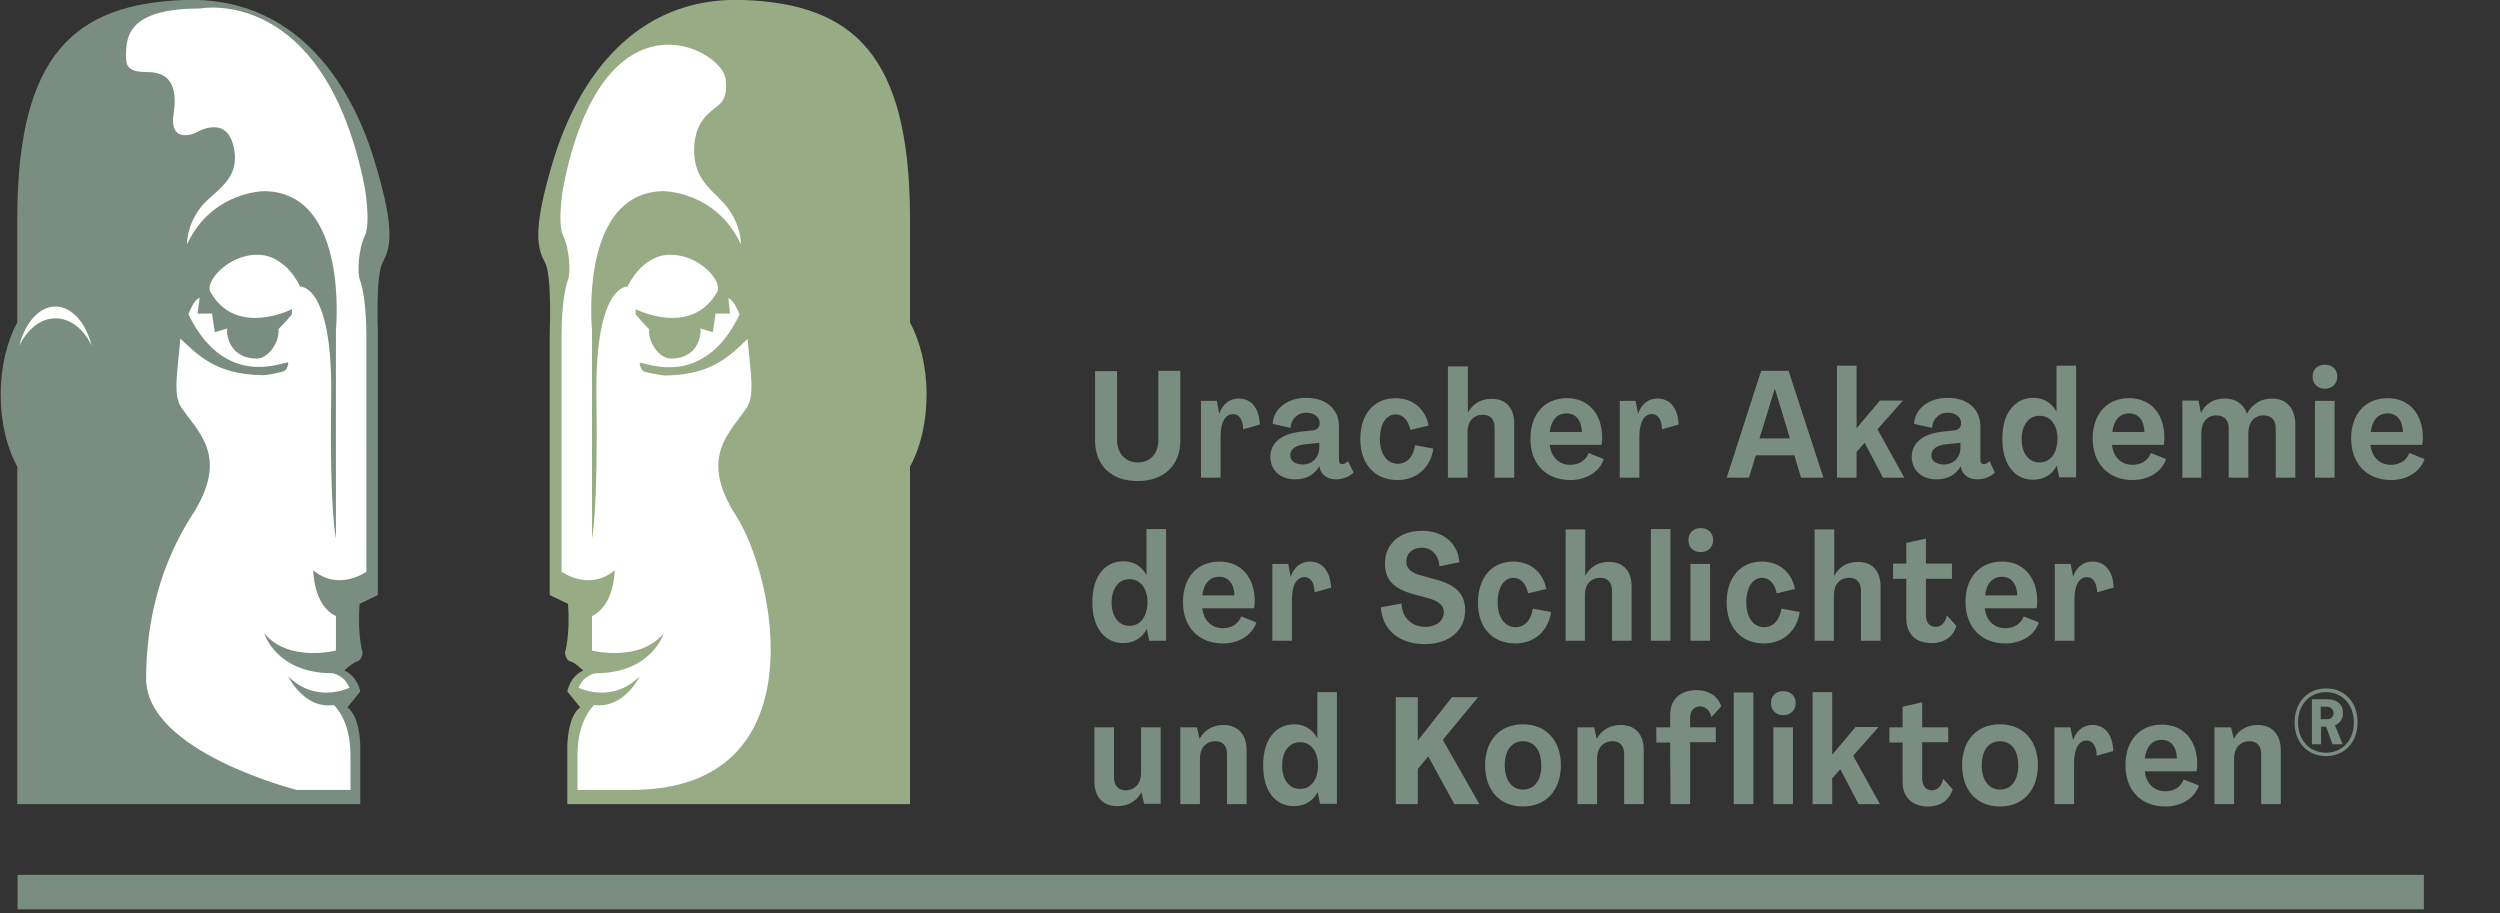
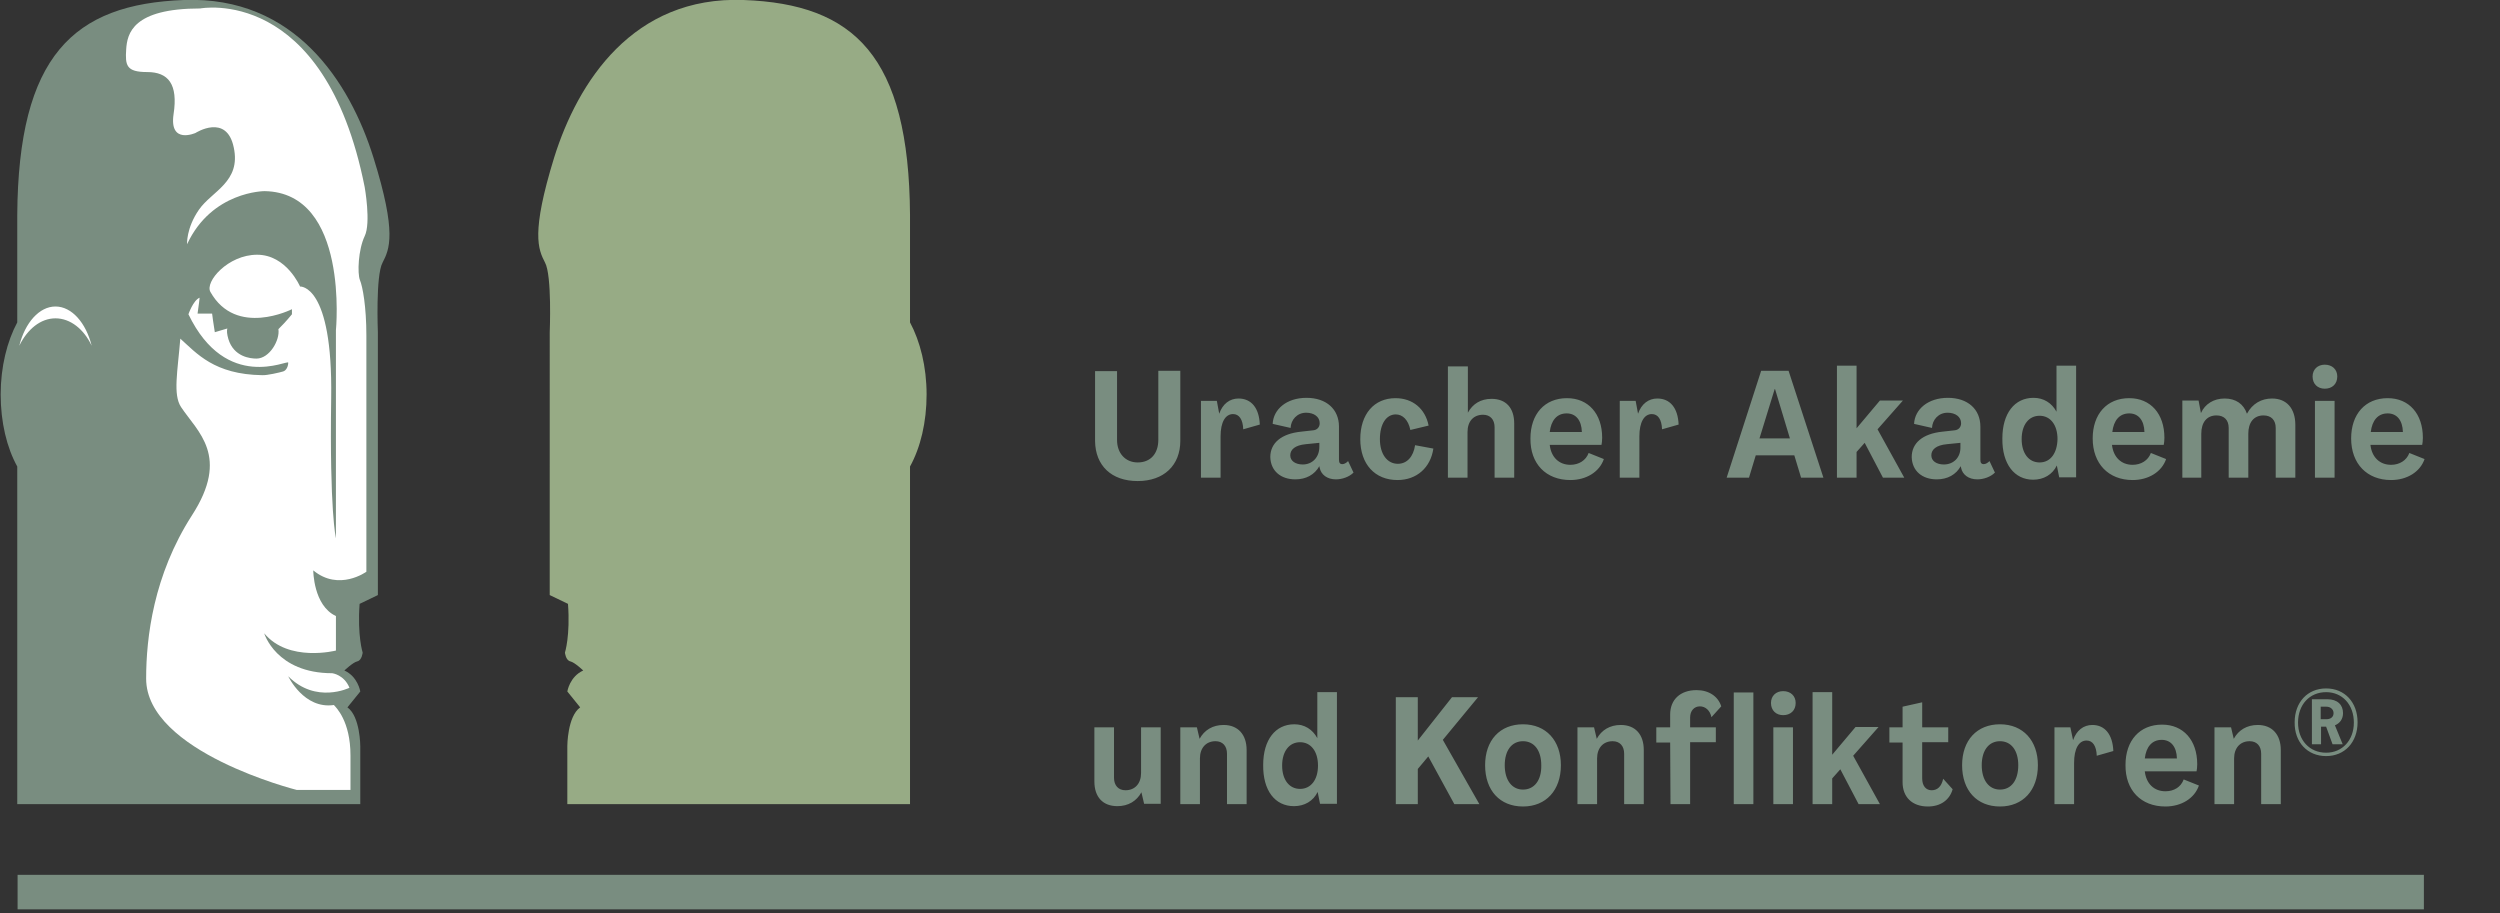
<svg xmlns="http://www.w3.org/2000/svg" version="1.1" id="Ebene_1" x="0px" y="0px" viewBox="0 0 739 269.9" style="enable-background:new 0 0 739 269.9;" xml:space="preserve">
  <rect x="0" y="0" width="739" height="269.9" fill="#333333" stroke="none" />
  <style type="text/css">
	.st0{fill:#798D80;}
	.st1{fill:#FFFFFF;}
	.st2{fill:#97AB85;}
</style>
  <g>
    <g>
      <path class="st0" d="M110.4,46.6c-7-22.4-23.3-47.8-56-46.6C21.7,1.2,5.4,16.5,5.1,63.6v31.7c-3,5.6-4.9,13.1-4.9,21.3    c0,8.2,1.8,15.7,4.9,21.3v99.8h101.4v-17.1c0,0,0-8.8-3.8-11.5l3.8-4.7c0,0-0.7-4.4-4.7-6.2c0,0,2.5-2.4,3.8-2.7    c1.4-0.3,1.6-2.6,1.6-2.6s-1.6-5-0.9-14.4l5.4-2.6V98.2c0,0-0.7-16.8,1.4-20.6C115.1,73.7,117.4,69,110.4,46.6" />
      <path class="st1" d="M107.8,69.8c1.9-3.9,0-14.5,0-14.5C95.9-4.6,59.2,2.5,59.2,2.5c-20,0-21.6,7.4-21.9,12.1    c-0.3,4.7,0,6.7,6.2,6.7c6.2,0,9.2,3.5,7.8,12.5c-1.3,9,6.5,5.5,6.5,5.5s9.2-5.9,11.3,4.3c2.2,10.2-6.5,12.9-10.3,18.4    c-3.8,5.5-3.5,10.2-3.5,10.2c7.3-15.7,22.9-15.7,22.9-15.7c25.1,0.4,21.1,41.1,21.1,41.1v61.5c0,0-1.9-7.8-1.4-41.5    c0.5-33.7-9.2-32.9-9.2-32.9s-4-9.4-12.7-9.4c-8.6,0-15.5,8-13.8,11c7.6,13.5,24.1,5.1,24.1,5.1v1.5c-1.8,2.2-3.1,3.5-4,4.4    c0.5,3.2-2.6,8.7-6.5,8.7c-1.8,0-6.7-0.5-8.3-5.8c-0.4-1.4-0.5-2.4-0.3-3.1l-3.7,1.1c-0.3-1.6-0.8-5.5-0.8-5.5h-4.3    C58.8,90.2,59,88,59,88c-1.9,0.8-3.3,4.9-3.3,4.9c11.2,23.2,29.5,13.3,29.5,14.3c0,1-0.5,2.3-1.5,2.6c-1,0.3-4.8,1.2-6.2,1.1    c-14.2-0.2-19.4-6.5-24.2-10.8c-0.8,9.8-2.2,16.5,0.2,20.2c4.9,7.4,14.6,14.5,3.2,32.1c-11.3,17.6-13.5,36-13.5,48.2    c0,21.7,44.5,32.9,44.5,32.9h15.9v-10.2c0-10.2-4.3-14.2-4.9-14.9c-8.9,1.3-13.5-8.5-13.5-8.5c8.2,8.3,18.1,3.4,18.1,3.4    c-1.6-3.9-5.1-4.3-5.1-4.3c-16.6,0-20.1-11.8-20.1-11.8c7.2,8.7,21.2,5.1,21.2,5.1v-10.2c-6.7-3.1-6.7-13.5-6.7-13.5    c7.6,6.3,15.7,0.4,15.7,0.4V99.2c0-8.6-1.1-14.5-1.9-16.4C105.6,80.8,105.9,73.8,107.8,69.8" />
      <path class="st2" d="M163.8,46.6c7-22.4,23.3-47.8,56-46.6c32.7,1.2,48.9,16.5,49.2,63.6v31.7c3,5.6,4.9,13.1,4.9,21.3    c0,8.2-1.8,15.7-4.9,21.3v99.8H167.7v-17.1c0,0,0-8.8,3.8-11.5l-3.8-4.7c0,0,0.7-4.4,4.7-6.2c0,0-2.5-2.4-3.8-2.7    c-1.4-0.3-1.6-2.6-1.6-2.6s1.6-5,0.9-14.4l-5.4-2.6V98.2c0,0,0.7-16.8-1.4-20.6C159.1,73.7,156.9,69,163.8,46.6" />
-       <path class="st1" d="M166.5,55.3c0,0-1.9,10.6,0,14.5c1.9,3.9,2.2,11,1.4,12.9c-0.8,2-1.9,7.8-1.9,16.4v69.9c0,0,8.1,5.9,15.7-0.4    c0,0,0,10.3-6.7,13.5v10.2c0,0,14,3.6,21.2-5.1c0,0-3.5,11.8-20.1,11.8c0,0-3.5,0.4-5.1,4.3c0,0,9.9,4.9,18.1-3.4    c0,0-4.6,9.7-13.5,8.5c-0.5,0.6-4.9,4.7-4.9,14.9v10.2h15.9c56,0,42.4-63.4,31-81c-11.3-17.6-1.6-24.7,3.2-32.1    c2.4-3.7,1-10.5,0.2-20.2c-4.8,4.4-10,10.6-24.2,10.8c-1.3,0-5.1-0.8-6.2-1.1c-0.9-0.3-1.5-1.6-1.5-2.6c0-1,18.4,8.9,29.5-14.3    c0,0-1.4-4.1-3.3-4.9c0,0,0.2,2.2,0.5,4.6h-4.3c0,0-0.5,3.9-0.8,5.5l-3.7-1.1c0.2,0.7,0.1,1.7-0.3,3.1c-1.6,5.4-6.5,5.8-8.3,5.8    c-3.9,0-7-5.5-6.5-8.7c-0.9-0.8-2.2-2.2-4-4.4v-1.5c0,0,16.4,8.4,24.1-5.1c1.7-3-5.1-11-13.8-11c-8.6,0-12.7,9.4-12.7,9.4    s-9.7-0.8-9.2,32.9c0.5,33.7-1.3,41.5-1.3,41.5V97.6c0,0-4-40.7,21.1-41.1c0,0,15.6,0,22.9,15.7c0,0,0.3-4.7-3.5-10.2    c-3.8-5.5-10.7-8-10.3-18.4c0.3-7.5,4.3-10.1,5.9-11.5c1.6-1.3,4.2-2.5,3.4-8.8C213.3,14.3,178.3-4.6,166.5,55.3" />
      <path class="st1" d="M16.4,94.1c4.4,0,8.4,3.2,10.7,8.1c-1.7-6.8-5.9-11.6-10.7-11.6c-4.8,0-9,4.8-10.7,11.6    C8.1,97.3,12,94.1,16.4,94.1" />
      <path class="st0" d="M686,212.6v-3.7h1.7c1.2,0,2.1,0.8,2.1,1.9c0,1.1-0.8,1.8-2.1,1.8H686z M683.3,220h2.8v-5.2h1.5l1.9,5.2h3    l-2.3-5.6c1.5-0.6,2.4-1.9,2.4-3.6c0-2.5-1.7-4.1-4.6-4.1h-4.6V220z M687.6,222.5c-4.9,0-8.3-3.7-8.3-8.9c0-5.3,3.4-9,8.3-9    c4.8,0,8.2,3.7,8.2,9C695.8,218.8,692.4,222.5,687.6,222.5 M687.6,223.5c5.5,0,9.3-4.1,9.3-10c0-5.9-3.8-10-9.3-10    c-5.5,0-9.3,4.1-9.3,10C678.2,219.4,682.1,223.5,687.6,223.5 M667.4,214.3c-3.2,0-5.7,1.5-7.1,4.1h0l-0.8-3.4h-4.9v22.7h5.8v-13.5    c0-3.1,1.8-5.1,4.6-5.1c2.1,0,3.4,1.4,3.4,3.7v14.9h5.8v-16C674.2,217.1,671.6,214.3,667.4,214.3 M634,224.2    c0.4-3.4,2.1-5.5,5-5.5c2.7,0,4.4,2,4.5,5.5H634z M640.1,238.4c4.7,0,8.6-2.4,9.9-6.2l-4.5-1.8c-0.8,2.2-2.8,3.5-5.4,3.5    c-3.4,0-5.7-2.3-6.1-5.9h15.3c0.1-0.4,0.2-1.3,0.2-2.1c0-7.1-4.1-11.7-10.4-11.7c-6.6,0-10.8,4.7-10.8,11.9    C628.2,233.6,632.9,238.4,640.1,238.4 M618.5,214.3c-2.6,0-4.7,1.6-5.7,4.5h0L612,215h-4.7v22.7h5.8v-12.2c0-4.2,1.4-6.6,3.7-6.6    c1.8,0,2.9,1.6,3,4.5l4.9-1.4C624.5,217.1,622.2,214.3,618.5,214.3 M591.2,233.4c-3.3,0-5.4-2.8-5.4-7.2c0-4.4,2.1-7.1,5.4-7.1    c3.3,0,5.4,2.7,5.4,7.1C596.6,230.7,594.5,233.4,591.2,233.4 M591.2,238.4c6.8,0,11.2-4.8,11.2-12.2c0-7.3-4.4-12.1-11.2-12.1    c-6.8,0-11.2,4.7-11.2,12.1C580,233.7,584.4,238.4,591.2,238.4 M569.9,238.4c3.7,0,6.4-1.9,7.3-5.1l-2.8-3.1    c-0.5,2.4-1.8,3.4-3.4,3.4c-1.7,0-2.8-1.3-2.8-3.5v-10.7h7.7V215h-7.7v-7.4l-5.8,1.3v6.1h-3.9v4.5h3.9v11.7    C562.4,235.6,565.2,238.4,569.9,238.4 M535.8,237.7h5.8v-7.6l2.4-2.7l5.4,10.3h6.3l-7.9-14.3l7.5-8.5h-6.8l-6.9,8.2h0v-18.5h-5.8    V237.7z M524.2,237.7h5.8V215h-5.8V237.7z M527.1,211.4c2.2,0,3.7-1.4,3.7-3.6c0-2.1-1.5-3.5-3.7-3.5c-2.1,0-3.6,1.4-3.6,3.5    C523.5,210,525,211.4,527.1,211.4 M512.5,237.7h5.8v-33h-5.8V237.7z M493.8,237.7h5.8v-18.3h7.6V215h-7.6v-2.9    c0-2,1.2-3.3,2.9-3.3c1.6,0,3,1.2,3.4,3.2l2.9-3.2c-0.9-2.9-3.6-4.8-7.3-4.8c-4.8,0-7.8,2.8-7.8,7.2v3.8h-4.1v4.5h4.1L493.8,237.7    z M479.1,214.3c-3.2,0-5.7,1.5-7.1,4.1h0l-0.8-3.4h-4.9v22.7h5.8v-13.5c0-3.1,1.8-5.1,4.6-5.1c2.1,0,3.4,1.4,3.4,3.7v14.9h5.8v-16    C485.9,217.1,483.4,214.3,479.1,214.3 M450.2,233.4c-3.3,0-5.4-2.8-5.4-7.2c0-4.4,2.1-7.1,5.4-7.1c3.3,0,5.4,2.7,5.4,7.1    C455.7,230.7,453.5,233.4,450.2,233.4 M450.2,238.4c6.8,0,11.2-4.8,11.2-12.2c0-7.3-4.4-12.1-11.2-12.1c-6.8,0-11.2,4.7-11.2,12.1    C439,233.7,443.4,238.4,450.2,238.4 M412.6,237.7h6.5v-10.4l3.1-3.7l7.7,14.1h7.4l-10.8-19l10.4-12.6h-7.7l-10.1,12.8h0v-12.8    h-6.5V237.7z M384.3,233.2c-3.2,0-5.3-2.7-5.3-6.9c0-4.2,2.1-6.9,5.3-6.9c3.2,0,5.3,2.7,5.3,6.9    C389.6,230.5,387.5,233.2,384.3,233.2 M382.5,238.3c3.1,0,5.7-1.5,7-4.2h0l0.7,3.5h5v-33h-5.8v13.6h0c-1.4-2.6-3.8-4.1-6.8-4.1    c-5.6,0-9.2,4.6-9.2,12C373.3,233.7,376.9,238.3,382.5,238.3 M361.7,214.3c-3.2,0-5.7,1.5-7.1,4.1h0l-0.8-3.4h-4.9v22.7h5.8v-13.5    c0-3.1,1.8-5.1,4.6-5.1c2.1,0,3.4,1.4,3.4,3.7v14.9h5.8v-16C368.5,217.1,365.9,214.3,361.7,214.3 M330.3,238.3    c3.2,0,5.7-1.5,7.1-4.1h0l0.8,3.4h4.9V215h-5.8v13.5c0,3.1-1.8,5.1-4.6,5.1c-2.1,0-3.4-1.4-3.4-3.7V215h-5.8v16    C323.5,235.6,326,238.3,330.3,238.3" />
-       <path class="st0" d="M618.5,166c-2.6,0-4.7,1.6-5.7,4.5h0l-0.7-3.8h-4.7v22.7h5.8v-12.2c0-4.2,1.4-6.6,3.7-6.6    c1.8,0,2.9,1.6,3,4.5l4.9-1.4C624.6,168.8,622.3,166,618.5,166 M586.8,176c0.4-3.4,2.1-5.5,5-5.5c2.7,0,4.4,2,4.5,5.5H586.8z     M592.8,190.2c4.7,0,8.6-2.4,9.9-6.2l-4.5-1.8c-0.8,2.2-2.9,3.5-5.4,3.5c-3.4,0-5.7-2.3-6.1-5.9H602c0.1-0.4,0.2-1.3,0.2-2.1    c0-7.1-4.1-11.7-10.4-11.7c-6.6,0-10.8,4.7-10.8,11.9C581,185.3,585.6,190.2,592.8,190.2 M571,190.1c3.7,0,6.4-1.9,7.3-5.1    l-2.8-3.1c-0.5,2.4-1.8,3.4-3.4,3.4c-1.7,0-2.8-1.3-2.8-3.5v-10.7h7.7v-4.5h-7.7v-7.4l-5.8,1.3v6.1h-3.9v4.5h3.9v11.7    C563.5,187.3,566.2,190.1,571,190.1 M536.3,189.4h5.8v-13.5c0-3.2,1.8-5.1,4.6-5.1c2.1,0,3.4,1.4,3.4,3.7v14.9h5.8v-16    c0-4.7-2.5-7.3-6.7-7.3c-3.2,0-5.6,1.5-7,4.1h0v-13.7h-5.8V189.4z M521.4,190.2c5.7,0,9.8-3.7,10.6-9.3l-5.4-1    c-0.5,3.4-2.5,5.5-5.1,5.5c-3.1,0-5.3-2.8-5.3-7.3s1.9-7.3,4.7-7.3c2,0,3.7,1.6,4.3,4.6l5.4-1.3c-1-5-4.7-8.1-9.8-8.1    c-6.3,0-10.4,4.7-10.4,12.1C510.4,185.5,514.7,190.2,521.4,190.2 M499.7,189.4h5.8v-22.7h-5.8V189.4z M502.7,163.2    c2.2,0,3.7-1.4,3.7-3.6c0-2.1-1.5-3.5-3.7-3.5c-2.1,0-3.6,1.4-3.6,3.5C499.1,161.8,500.5,163.2,502.7,163.2 M488,189.4h5.8v-33    H488V189.4z M462.7,189.4h5.8v-13.5c0-3.2,1.8-5.1,4.6-5.1c2.1,0,3.4,1.4,3.4,3.7v14.9h5.8v-16c0-4.7-2.5-7.3-6.7-7.3    c-3.2,0-5.6,1.5-7,4.1h0v-13.7h-5.8V189.4z M447.9,190.2c5.7,0,9.8-3.7,10.6-9.3l-5.4-1c-0.5,3.4-2.4,5.5-5.1,5.5    c-3.1,0-5.3-2.8-5.3-7.3s1.9-7.3,4.7-7.3c2,0,3.7,1.6,4.3,4.6l5.4-1.3c-1-5-4.7-8.1-9.8-8.1c-6.3,0-10.4,4.7-10.4,12.1    C436.8,185.5,441.2,190.2,447.9,190.2 M421.1,190.4c7.5,0,12-4.2,12-10c0-4.8-2.7-7.5-8.7-9.1l-4.3-1.2c-3.1-0.8-4.4-2.1-4.4-4.2    c0-2.3,1.8-4,4.6-4c2.9,0,5,2.2,5.2,5.5l5.9-1.2c-0.4-5.6-4.8-9.3-11-9.3c-6.8,0-11,4-11,9.7c0,4.7,2.5,7.4,8.3,9l4.4,1.2    c3.3,0.9,4.7,2.2,4.7,4.2c0,2.4-2.1,4.3-5.5,4.3c-3.9,0-6.9-2.7-7-6.9l-6.1,1.1C408.5,186.1,413.6,190.4,421.1,190.4 M387.2,166    c-2.6,0-4.7,1.6-5.7,4.5h0l-0.7-3.8h-4.7v22.7h5.8v-12.2c0-4.2,1.4-6.6,3.7-6.6c1.8,0,2.9,1.6,3,4.5l4.9-1.4    C393.2,168.8,390.9,166,387.2,166 M355.4,176c0.4-3.4,2.1-5.5,5-5.5c2.7,0,4.4,2,4.5,5.5H355.4z M361.5,190.2    c4.7,0,8.6-2.4,9.9-6.2l-4.5-1.8c-0.8,2.2-2.8,3.5-5.4,3.5c-3.4,0-5.7-2.3-6.1-5.9h15.3c0.1-0.4,0.2-1.3,0.2-2.1    c0-7.1-4.1-11.7-10.4-11.7c-6.6,0-10.8,4.7-10.8,11.9C349.6,185.3,354.3,190.2,361.5,190.2 M333.9,185c-3.2,0-5.3-2.7-5.3-6.9    c0-4.2,2.1-6.9,5.3-6.9c3.2,0,5.3,2.7,5.3,6.9C339.1,182.3,337.1,185,333.9,185 M332,190.1c3.1,0,5.7-1.5,7-4.2h0l0.7,3.5h5v-33    h-5.8v13.6h0c-1.4-2.6-3.8-4.1-6.8-4.1c-5.6,0-9.2,4.6-9.2,12C322.8,185.4,326.5,190.1,332,190.1" />
      <path class="st0" d="M700.8,127.7c0.4-3.4,2.1-5.5,5-5.5c2.7,0,4.4,2,4.5,5.5H700.8z M706.8,141.9c4.7,0,8.6-2.4,9.9-6.2l-4.5-1.8    c-0.8,2.2-2.9,3.5-5.4,3.5c-3.4,0-5.7-2.3-6.1-5.9h15.3c0.1-0.4,0.2-1.3,0.2-2.1c0-7.1-4.1-11.7-10.4-11.7    c-6.6,0-10.8,4.7-10.8,11.9C695,137.1,699.7,141.9,706.8,141.9 M684.3,141.2h5.8v-22.7h-5.8V141.2z M687.2,114.9    c2.2,0,3.7-1.4,3.7-3.6c0-2.1-1.5-3.5-3.7-3.5c-2.1,0-3.6,1.4-3.6,3.5C683.6,113.5,685.1,114.9,687.2,114.9 M644.9,141.2h5.8v-13    c0-3.3,1.6-5.4,4.5-5.4c2.3,0,3.6,1.4,3.6,3.7v14.7h5.8l0-13c0-3.3,1.6-5.4,4.5-5.4c2.3,0,3.6,1.4,3.6,3.7l0,14.7h5.8v-15.6    c0-4.9-2.6-7.8-6.9-7.8c-3.1,0-5.8,1.5-7.4,4.5h0c-1-2.9-3.3-4.5-6.6-4.5c-3.2,0-5.8,1.6-7,4.3h0l-0.7-3.7h-4.8V141.2z     M624.4,127.7c0.4-3.4,2.1-5.5,5-5.5c2.7,0,4.4,2,4.5,5.5H624.4z M630.4,141.9c4.7,0,8.6-2.4,9.9-6.2l-4.5-1.8    c-0.8,2.2-2.9,3.5-5.4,3.5c-3.4,0-5.7-2.3-6.1-5.9h15.3c0.1-0.4,0.2-1.3,0.2-2.1c0-7.1-4.1-11.7-10.4-11.7    c-6.6,0-10.8,4.7-10.8,11.9C618.6,137.1,623.3,141.9,630.4,141.9 M602.9,136.7c-3.2,0-5.3-2.7-5.3-6.9c0-4.2,2.1-6.9,5.3-6.9    c3.2,0,5.3,2.7,5.3,6.9C608.1,134,606.1,136.7,602.9,136.7 M601,141.8c3.1,0,5.7-1.5,7-4.2h0l0.7,3.5h5v-33h-5.8v13.6h0    c-1.4-2.6-3.8-4.1-6.8-4.1c-5.6,0-9.2,4.6-9.2,12C591.8,137.2,595.5,141.8,601,141.8 M574.6,137.3c-2.1,0-3.7-1-3.7-2.7    c0-1.7,1.4-3,4.6-3.3l4-0.4v1.2C579.6,135.2,577.5,137.3,574.6,137.3 M572.5,141.7c3.2,0,5.7-1.4,7.1-3.9h0l0.1,0.5    c0.4,2,2.2,3.4,4.8,3.4c1.8,0,3.9-0.7,5.2-2l-1.6-3.4c-0.6,0.6-1.2,0.9-1.7,0.9c-0.7,0-1-0.4-1-1.3v-9.8c0-5.1-3.7-8.5-9.6-8.5    c-5.9,0-9.8,3.4-10,7.7l5.3,1.2c0.1-2.4,1.9-4.5,4.6-4.5c2.3,0,4,1.2,4,3.1c0,1.2-0.8,2-1.9,2.1l-3.6,0.4    c-5.9,0.6-9.1,3.4-9.1,7.5C565.2,139.2,568.2,141.7,572.5,141.7 M543,141.2h5.8v-7.6l2.4-2.7l5.4,10.3h6.3l-7.9-14.3l7.5-8.5h-6.8    l-6.9,8.2h0v-18.5H543V141.2z M520.1,129.6l4.5-14.6h0.1l4.4,14.6H520.1z M510.4,141.2h6.6l2-6.6h11.4l2,6.6h6.6l-10.3-31.6h-8.1    L510.4,141.2z M489.9,117.8c-2.6,0-4.7,1.6-5.7,4.5h0l-0.7-3.8h-4.7v22.7h5.8V129c0-4.2,1.4-6.6,3.7-6.6c1.8,0,2.9,1.6,3,4.5    l4.9-1.4C496,120.6,493.7,117.8,489.9,117.8 M458.1,127.7c0.4-3.4,2.1-5.5,5-5.5c2.7,0,4.4,2,4.5,5.5H458.1z M464.2,141.9    c4.7,0,8.6-2.4,9.9-6.2l-4.5-1.8c-0.8,2.2-2.9,3.5-5.4,3.5c-3.4,0-5.7-2.3-6.1-5.9h15.3c0.1-0.4,0.2-1.3,0.2-2.1    c0-7.1-4.1-11.7-10.4-11.7c-6.6,0-10.8,4.7-10.8,11.9C452.3,137.1,457,141.9,464.2,141.9 M428,141.2h5.8v-13.5    c0-3.2,1.8-5.1,4.6-5.1c2.1,0,3.4,1.4,3.4,3.7v14.9h5.8v-16c0-4.7-2.5-7.3-6.7-7.3c-3.2,0-5.6,1.5-7,4.1h0v-13.7H428V141.2z     M413.1,141.9c5.7,0,9.8-3.7,10.6-9.3l-5.4-1c-0.5,3.4-2.4,5.5-5.1,5.5c-3.1,0-5.3-2.8-5.3-7.3c0-4.5,1.9-7.3,4.7-7.3    c2,0,3.7,1.6,4.3,4.6l5.4-1.3c-1-5-4.7-8.1-9.8-8.1c-6.3,0-10.4,4.7-10.4,12.1C402.1,137.2,406.4,141.9,413.1,141.9 M385.1,137.3    c-2.1,0-3.7-1-3.7-2.7c0-1.7,1.4-3,4.6-3.3l4-0.4v1.2C390,135.2,387.9,137.3,385.1,137.3 M382.9,141.7c3.2,0,5.7-1.4,7.1-3.9h0    l0.1,0.5c0.4,2,2.2,3.4,4.8,3.4c1.8,0,3.9-0.7,5.2-2l-1.6-3.4c-0.6,0.6-1.2,0.9-1.7,0.9c-0.7,0-1-0.4-1-1.3v-9.8    c0-5.1-3.7-8.5-9.6-8.5c-5.9,0-9.8,3.4-10,7.7l5.3,1.2c0.1-2.4,1.9-4.5,4.6-4.5c2.3,0,4,1.2,4,3.1c0,1.2-0.8,2-1.9,2.1l-3.6,0.4    c-5.9,0.6-9.1,3.4-9.1,7.5C375.6,139.2,378.6,141.7,382.9,141.7 M366.1,117.8c-2.6,0-4.7,1.6-5.7,4.5h0l-0.7-3.8h-4.7v22.7h5.8    V129c0-4.2,1.4-6.6,3.7-6.6c1.8,0,2.9,1.6,3,4.5l4.9-1.4C372.2,120.6,369.9,117.8,366.1,117.8 M336.3,142.2    c7.7,0,12.6-4.6,12.6-11.9v-20.7h-6.5v20.4c0,4.1-2.3,6.7-6.1,6.7c-3.7,0-6.1-2.8-6.1-6.6v-20.4h-6.5v20.7    C323.8,137.6,328.5,142.2,336.3,142.2" />
    </g>
    <rect x="5.2" y="258.6" class="st0" width="711.3" height="10.2" />
  </g>
</svg>